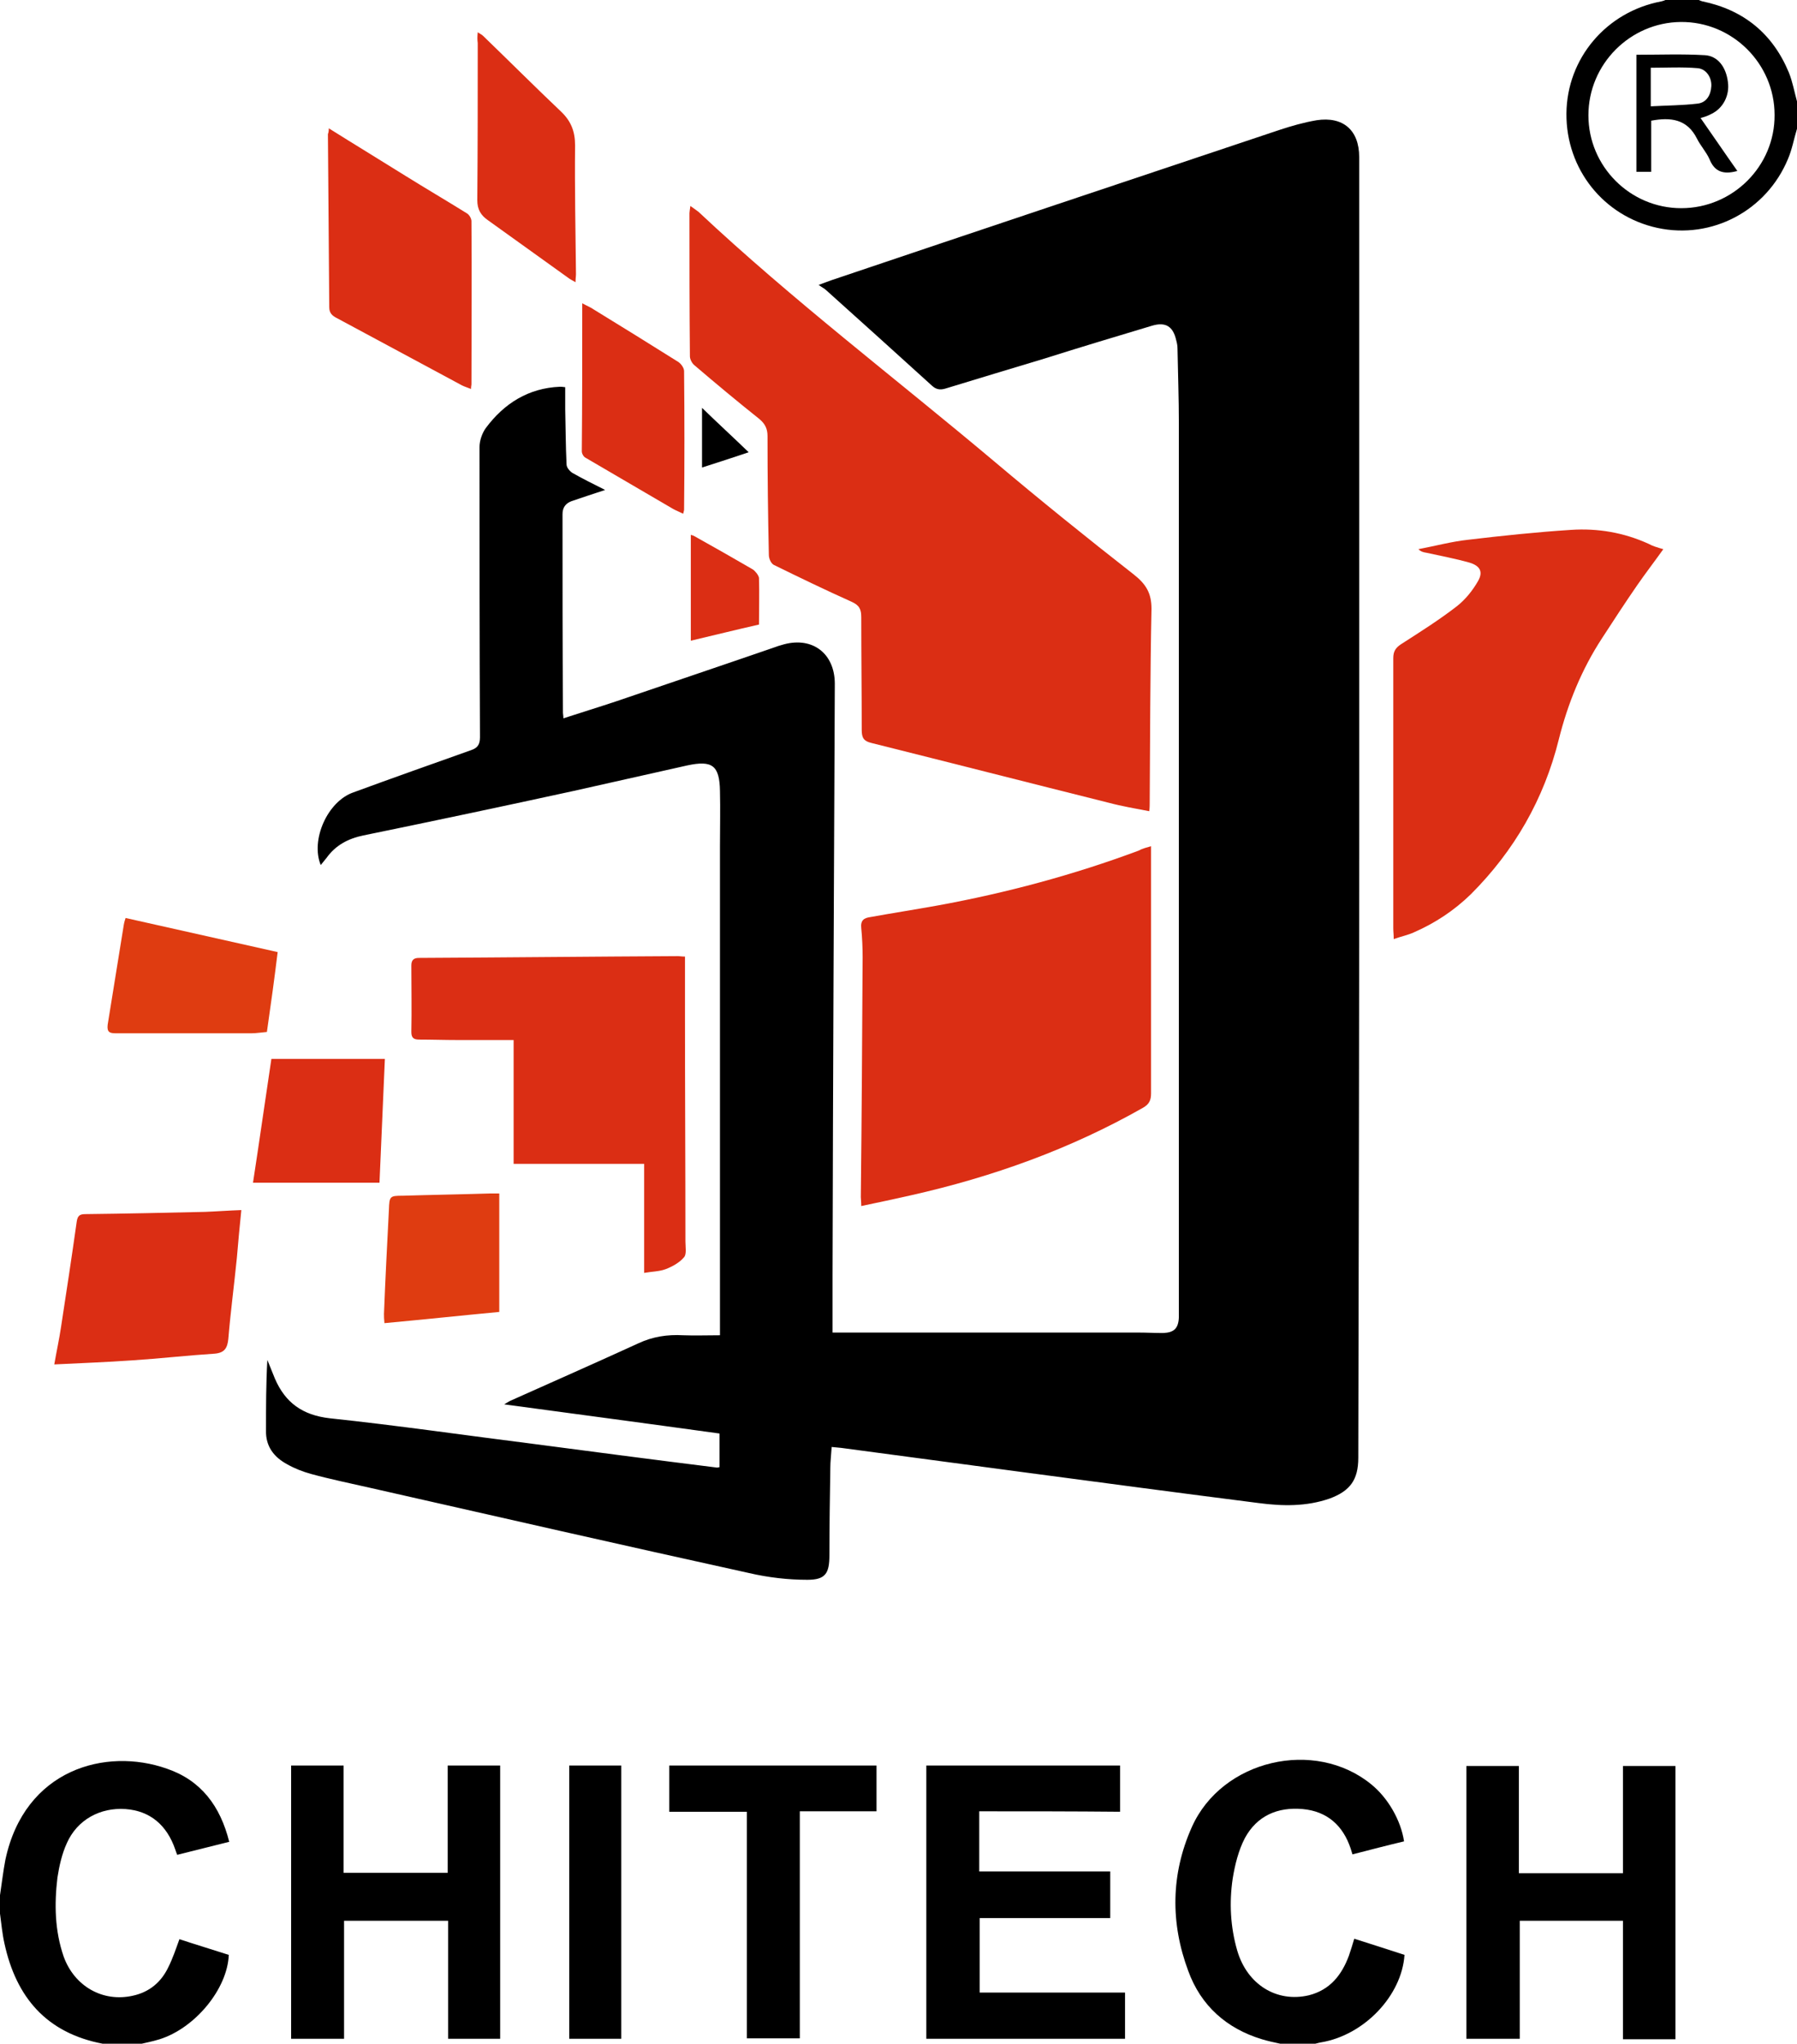
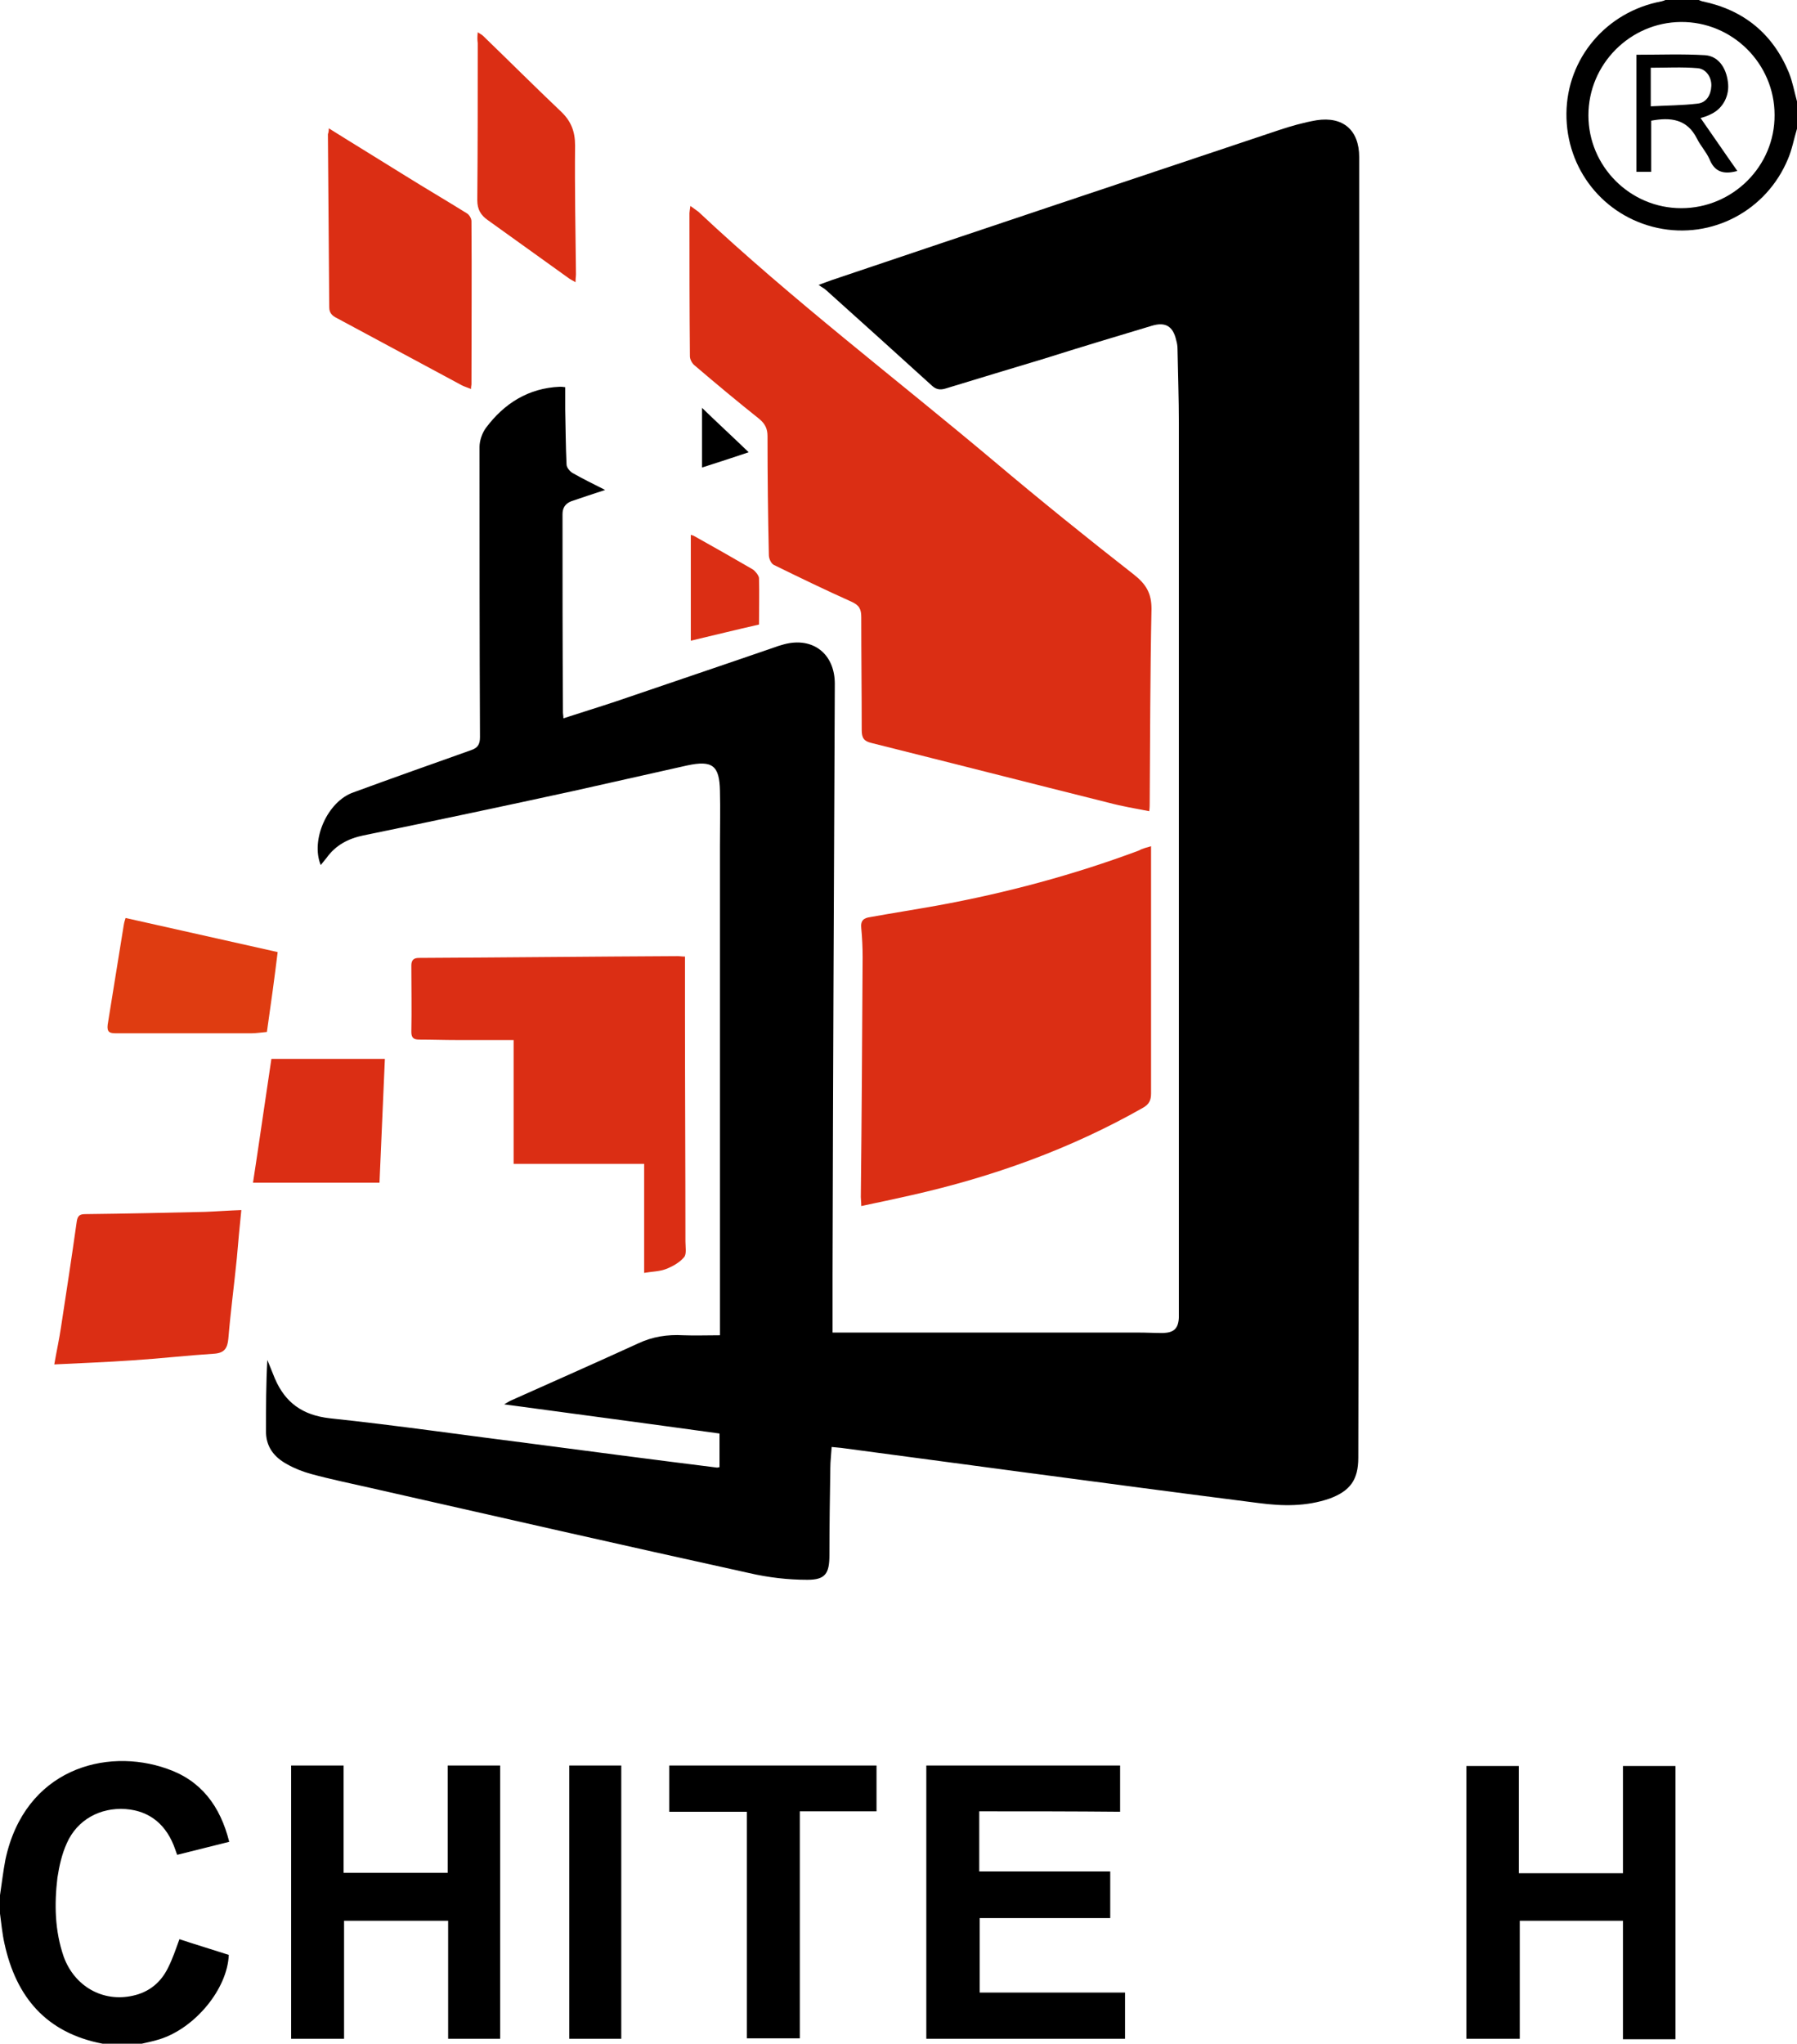
<svg xmlns="http://www.w3.org/2000/svg" version="1.1" id="图层_1" x="0px" y="0px" viewBox="0 0 400.6 455.5" style="enable-background:new 0 0 400.6 455.5;" xml:space="preserve">
  <style type="text/css">
	.st0{fill:#DB2E14;}
	.st1{fill:#DF3C11;}
</style>
  <path d="M0,422.4c0.4-2.6,0.7-5.3,1.2-7.9c4.3-20.2,22.4-25.1,36-20.3c7.6,2.6,11.9,8.3,13.9,16.3c-3.9,1-7.7,1.9-11.6,2.9  c-0.2-0.5-0.3-0.8-0.4-1.1c-1.9-5.6-5.7-8.7-11.1-9.1c-5.7-0.4-10.8,2.4-13.1,7.6c-1.1,2.4-1.7,5.1-2.1,7.7  c-0.7,5.9-0.6,11.8,1.4,17.6c2.4,6.6,8.7,10.2,15.4,8.7c3.7-0.8,6.3-3,7.9-6.3c1-2,1.7-4.1,2.5-6.3c3.6,1.2,7.3,2.3,11,3.5  c-0.3,7.6-7.5,16.3-15.4,18.8c-1.6,0.5-3.2,0.8-4.9,1.2c-2.4,0-4.9,0-7.3,0c-0.2-0.1-0.4-0.2-0.5-0.2C10.3,453.1,3.6,445.1,1,433.2  c-0.5-2.2-0.7-4.5-1-6.7C0,425.1,0,423.7,0,422.4z" />
-   <path d="M285.4,455.5c-1.4-0.3-2.8-0.6-4.1-1c-7.9-2.4-13.6-7.5-16.4-15.2c-4-10.7-3.9-21.6,0.8-32.1c6.7-15,27.4-19.8,40-9.5  c3.7,3,6.6,8,7.3,12.7c-3.8,0.9-7.6,1.9-11.5,2.9c-0.2-0.6-0.3-1-0.4-1.3c-1.7-5.1-5.2-8.3-10.7-8.8c-5.6-0.5-10.2,1.5-12.9,6.5  c-1.4,2.7-2.2,5.9-2.7,9c-0.8,5.4-0.5,10.8,1,16c2.2,7.6,8.8,11.7,16,10c4.7-1.2,7.3-4.5,8.9-8.8c0.4-1.2,0.8-2.4,1.2-3.8  c3.8,1.2,7.5,2.4,11.2,3.6c-0.6,9.1-9,17.9-18.6,19.5c-0.6,0.1-1.2,0.3-1.7,0.4C290.2,455.5,287.8,455.5,285.4,455.5z" />
  <path d="M400.6,28.7c-0.7,2.3-1.1,4.6-2,6.7c-4.8,11.6-17,18-29.1,15.4c-12-2.6-20.4-13.1-20.3-25.5c0.1-12.3,8.9-22.7,21.2-25  c0.4-0.1,0.7-0.2,1.1-0.4c2.3,0,4.6,0,6.9,0c0.4,0.1,0.7,0.3,1.1,0.4c9.2,1.9,15.7,7.2,19.3,15.9c0.8,2,1.2,4.2,1.8,6.4  C400.6,24.7,400.6,26.7,400.6,28.7z M354.1,25.7c0,11.4,9.3,20.7,20.7,20.7c11.5,0,20.9-9.4,20.8-20.8c0-11.4-9.4-20.8-20.9-20.7  C363.4,5,354.1,14.3,354.1,25.7z" />
  <path d="M185.4,322.5c-0.1,1.7-0.3,3.2-0.3,4.7c-0.1,6.5-0.2,12.9-0.2,19.4c0,4.1-0.9,5.5-4.9,5.5c-4.3,0-8.7-0.5-13-1.5  c-28.2-6.2-56.3-12.6-84.5-19c-4.4-1-8.8-1.9-13.2-3.1c-1.8-0.5-3.6-1.2-5.2-2.1c-3-1.6-4.9-4-4.8-7.6c0-5.2,0-10.4,0.3-15.7  c0.6,1.4,1.1,2.8,1.7,4.2c2.3,5.3,6.1,8.1,12.2,8.8c15.1,1.6,30.2,3.8,45.3,5.7c13.7,1.8,27.4,3.6,41.1,5.3c0.1,0,0.3-0.1,0.5-0.1  c0-2.4,0-4.8,0-7.5c-15.9-2.2-31.7-4.3-48-6.5c0.7-0.4,1.1-0.7,1.6-0.9c9.4-4.2,18.9-8.4,28.3-12.7c3.2-1.5,6.5-2,10-1.8  c2.6,0.1,5.2,0,8.2,0c0-0.8,0-1.6,0-2.5c0-35.5,0-71,0-106.5c0-4.1,0.1-8.2,0-12.3c-0.1-5.7-1.7-6.9-7.3-5.7  c-8.5,1.9-16.9,3.8-25.4,5.7c-15.6,3.4-31.2,6.7-46.8,9.9c-3.4,0.7-6.2,2.2-8.2,5c-0.4,0.5-0.8,1-1.3,1.6  c-2.3-5.6,1.5-14.2,7.3-16.2c8.7-3.2,17.5-6.3,26.2-9.4c1.5-0.5,2-1.3,2-2.9c-0.1-21.6-0.1-43.1-0.1-64.7c0-1.4,0.6-3.1,1.4-4.2  c4.1-5.5,9.5-8.9,16.5-9.2c0.3,0,0.6,0,1.2,0.1c0,1.7,0,3.3,0,4.9c0.1,4.1,0.1,8.2,0.3,12.3c0,0.7,0.7,1.5,1.3,1.9  c2.3,1.3,4.7,2.5,7.3,3.8c-2.7,0.9-5.2,1.7-7.5,2.5c-1.3,0.5-2,1.4-2,2.9c0,14.8,0,29.5,0.1,44.3c0,0.3,0.1,0.6,0.1,1.2  c4-1.3,7.9-2.5,11.8-3.8c11.7-4,23.3-7.9,34.9-11.9c0.8-0.3,1.7-0.6,2.5-0.8c6.4-1.7,11.3,2.1,11.3,8.8  c-0.2,43.9-0.4,87.8-0.5,131.8c0,4.2,0,8.3,0,12.8c0.9,0,1.7,0,2.5,0c21.9,0,43.8,0,65.7,0c1.8,0,3.6,0.1,5.5,0.1  c2.4-0.1,3.4-1,3.5-3.5c0-0.6,0-1.2,0-1.8c0-65.8,0-131.6,0-197.4c0-5.5-0.2-11-0.3-16.6c0-0.7-0.1-1.3-0.3-2  c-0.7-3.1-2.4-4.1-5.4-3.2c-8,2.4-16,4.8-23.9,7.3c-7.3,2.2-14.6,4.4-21.8,6.6c-1.2,0.4-2.2,0.5-3.3-0.5  c-7.8-7.1-15.7-14.2-23.6-21.3c-0.4-0.4-0.9-0.6-1.7-1.2c1.3-0.5,2.2-0.8,3-1.1c33.2-11.2,66.4-22.3,99.6-33.4  c2.7-0.9,5.5-1.7,8.4-2.2c5.9-0.9,9.5,2.2,9.5,8.2c0,4,0,7.9,0,11.9c0,46.1,0,92.2,0,138.2c0,46.6-0.1,93.2-0.2,139.8  c0,4.9-1.8,7.4-6.4,9.1c-5.2,1.8-10.5,1.7-15.8,1c-17.3-2.2-34.6-4.5-51.9-6.8c-13.7-1.8-27.5-3.7-41.2-5.5  C186.7,322.6,186.2,322.6,185.4,322.5z" />
  <path class="st0" d="M153.9,45.9c0.8,0.6,1.3,0.9,1.8,1.3c21,19.7,43.9,37.1,65.9,55.6c10.2,8.6,20.6,17,31.1,25.2  c2.8,2.2,4,4.2,4,7.7c-0.3,14.4-0.3,28.8-0.4,43.2c0,0.5,0,1.1-0.1,1.9c-3.1-0.6-6.1-1.1-9.1-1.9c-17.6-4.4-35.2-8.9-52.8-13.3  c-1.7-0.4-2.2-1.1-2.2-2.9c0-8.3-0.1-16.7-0.1-25.1c0-1.8-0.4-2.7-2.2-3.5c-5.8-2.6-11.6-5.4-17.3-8.2c-0.6-0.3-1.1-1.4-1.1-2.2  c-0.2-8.8-0.3-17.6-0.3-26.5c0-1.6-0.5-2.7-1.8-3.8c-4.9-3.9-9.7-7.9-14.5-12c-0.5-0.4-1-1.3-1-2c-0.1-10.6-0.1-21.3-0.1-31.9  C153.7,47.2,153.8,46.7,153.9,45.9z" />
  <path class="st0" d="M256.6,188.6c0,0.9,0,1.5,0,2.2c0,17.6,0,35.3,0,52.9c0,1.5-0.4,2.4-1.8,3.2c-16.2,9.2-33.5,15.4-51.7,19.5  c-3.6,0.8-7.2,1.6-11.1,2.4c0-0.9-0.1-1.5-0.1-2c0.2-17.8,0.3-35.7,0.4-53.5c0-2.1-0.1-4.3-0.3-6.4c-0.2-1.8,0.6-2.3,2-2.5  c5-0.9,10.1-1.7,15.1-2.6c15.3-2.8,30.2-6.8,44.7-12.2C254.7,189.1,255.6,188.9,256.6,188.6z" />
-   <path class="st0" d="M370.8,122.4c-2,2.8-4,5.4-5.8,8c-2.7,3.9-5.3,7.9-7.9,11.9c-4.5,6.9-7.6,14.5-9.6,22.5  c-3.3,13.3-9.9,24.8-19.6,34.5c-3.7,3.6-7.9,6.4-12.7,8.5c-1.3,0.6-2.8,0.9-4.5,1.5c0-1-0.1-1.7-0.1-2.4c0-20.1,0-40.1,0-60.2  c0-1.5,0.5-2.3,1.7-3.1c4.2-2.7,8.5-5.4,12.5-8.5c1.9-1.5,3.5-3.5,4.7-5.6c1.2-2.1,0.4-3.4-1.9-4.1c-3.2-0.9-6.4-1.5-9.6-2.2  c-0.6-0.1-1.2-0.2-1.8-0.8c3.7-0.7,7.4-1.7,11.1-2.1c7.6-0.9,15.2-1.7,22.9-2.2c6-0.4,11.8,0.6,17.3,3.1  C368.4,121.7,369.4,122,370.8,122.4z" />
  <path class="st0" d="M152.7,213.2c0,4.2,0,8.3,0,12.4c0,17,0.1,34.1,0.1,51.1c0,1.2,0.3,2.8-0.3,3.5c-1,1.2-2.6,2.1-4.2,2.7  c-1.4,0.5-3,0.5-4.7,0.8c0-8.1,0-16,0-24.3c-9.8,0-19.3,0-29.1,0c0-9.4,0-18.3,0-27.6c-4.4,0-8.6,0-12.7,0c-2.8,0-5.5-0.1-8.3-0.1  c-1.2,0-1.8-0.3-1.8-1.7c0.1-4.9,0-9.8,0-14.8c0-1.2,0.5-1.7,1.7-1.7c19.3-0.1,38.5-0.3,57.8-0.4C151.5,213.1,152,213.2,152.7,213.2  z" />
  <path d="M361.8,428.1c-7.7,0-15.3,0-23,0c0,8.7,0,17.4,0,26.3c-4.1,0-7.9,0-11.9,0c0-20.2,0-40.5,0-60.8c3.9,0,7.7,0,11.7,0  c0,8,0,15.9,0,23.9c7.8,0,15.4,0,23.2,0c0-7.9,0-15.9,0-23.9c4,0,7.8,0,11.7,0c0,20.3,0,40.5,0,60.9c-3.8,0-7.6,0-11.7,0  C361.8,445.6,361.8,436.9,361.8,428.1z" />
  <path d="M111.5,454.4c-3.9,0-7.7,0-11.6,0c0-8.8,0-17.4,0-26.3c-7.7,0-15.3,0-23.2,0c0,8.7,0,17.4,0,26.3c-4.1,0-7.9,0-11.8,0  c0-20.3,0-40.6,0-60.9c3.9,0,7.7,0,11.7,0c0,8,0,15.9,0,23.9c7.8,0,15.4,0,23.2,0c0-8,0-15.9,0-23.9c4,0,7.8,0,11.7,0  C111.5,413.8,111.5,434,111.5,454.4z" />
  <path d="M218.3,403.7c0,4.6,0,8.9,0,13.4c9.7,0,19.4,0,29.2,0c0,3.5,0,6.9,0,10.4c-9.7,0-19.3,0-29.1,0c0,5.6,0,11,0,16.6  c10.8,0,21.5,0,32.4,0c0,3.5,0,6.8,0,10.3c-14.7,0-29.4,0-44.3,0c0-20.2,0-40.5,0-60.9c14.4,0,28.7,0,43.2,0c0,3.4,0,6.7,0,10.3  C239.3,403.7,228.9,403.7,218.3,403.7z" />
  <path class="st0" d="M73.3,28.6c5.9,3.7,11.5,7.1,17.1,10.6c4.5,2.8,9.1,5.5,13.6,8.3c0.6,0.3,1.1,1.2,1.1,1.8  c0.1,12.1,0,24.2,0,36.3c0,0.3-0.1,0.5-0.1,1.1c-0.7-0.3-1.4-0.5-2-0.8c-9.3-5-18.6-10-27.9-15c-1-0.5-1.7-1.1-1.7-2.4  c-0.1-12.9-0.2-25.7-0.3-38.6C73.2,29.6,73.3,29.3,73.3,28.6z" />
  <path class="st0" d="M12.1,304.1c0.5-2.9,1.1-5.6,1.5-8.3c1.2-7.8,2.4-15.7,3.5-23.5c0.2-1.4,0.7-1.7,2-1.7  c8.9-0.1,17.8-0.3,26.6-0.5c2.6-0.1,5.2-0.3,8.1-0.4c-0.4,3.8-0.7,7.2-1,10.7c-0.6,6-1.4,12-1.9,18c-0.2,2-0.8,3.1-3,3.3  c-6.2,0.4-12.3,1.1-18.5,1.5C23.7,303.6,18.1,303.8,12.1,304.1z" />
  <path d="M166.5,403.8c-6,0-11.5,0-17.3,0c0-3.5,0-6.8,0-10.3c15.4,0,30.7,0,46.2,0c0,3.3,0,6.7,0,10.2c-5.6,0-11.3,0-17.1,0  c0,17,0,33.7,0,50.6c-4,0-7.8,0-11.8,0C166.5,437.6,166.5,420.8,166.5,403.8z" />
  <path class="st0" d="M106.5,7.2c0.6,0.4,0.9,0.5,1.2,0.8c5.8,5.6,11.5,11.3,17.4,16.9c2.2,2.1,3.1,4.4,3.1,7.5  c-0.1,9.6,0.1,19.1,0.2,28.7c0,0.5-0.1,0.9-0.1,1.8c-0.7-0.4-1.3-0.7-1.8-1.1c-5.9-4.2-11.8-8.5-17.7-12.7c-1.6-1.1-2.4-2.4-2.4-4.5  c0.1-11.6,0.1-23.3,0.1-35C106.4,8.9,106.4,8.2,106.5,7.2z" />
  <path class="st1" d="M61.9,212.2c-0.7,5.7-1.5,11.6-2.4,17.8c-1.2,0.1-2.4,0.3-3.5,0.3c-10,0-20.1,0-30.1,0c-1.4,0-2.1-0.2-1.9-1.9  c1.2-7.4,2.4-14.9,3.6-22.3c0.1-0.6,0.3-1.2,0.4-1.5C39.2,207.1,50.3,209.6,61.9,212.2z" />
-   <path class="st0" d="M129.8,67.6c1.1,0.6,1.9,0.9,2.6,1.4c6.2,3.8,12.5,7.7,18.7,11.6c0.7,0.4,1.4,1.4,1.4,2.1  c0.1,10.3,0.1,20.6,0,30.9c0,0.2-0.1,0.4-0.2,0.9c-0.8-0.4-1.6-0.7-2.3-1.1c-6.5-3.8-13-7.6-19.5-11.4c-0.4-0.2-0.8-0.9-0.8-1.4  C129.8,89.7,129.8,78.9,129.8,67.6z" />
  <path class="st0" d="M56.4,263.6c1.4-9.1,2.7-18.3,4.1-27.6c8.4,0,16.7,0,25.3,0c-0.4,9.2-0.8,18.3-1.2,27.6  C75.2,263.6,66,263.6,56.4,263.6z" />
  <path d="M138.5,454.4c-3.9,0-7.7,0-11.6,0c0-20.3,0-40.5,0-60.9c3.9,0,7.6,0,11.6,0C138.5,413.8,138.5,434,138.5,454.4z" />
-   <path class="st1" d="M111.3,266c0,8.9,0,17.6,0,26.4c-8.5,0.8-16.9,1.7-25.6,2.5c-0.1-1-0.1-1.5-0.1-2.1c0.3-7.7,0.7-15.4,1.1-23.2  c0.1-3,0.2-3.1,3.1-3.1c6.5-0.2,12.9-0.3,19.4-0.5C109.8,266,110.5,266,111.3,266z" />
  <path class="st0" d="M169.2,139.2c-5.3,1.2-10.1,2.4-15.2,3.6c0-8,0-15.8,0-23.6c0.2,0.1,0.5,0.1,0.8,0.3c4.3,2.4,8.7,4.9,13,7.4  c0.6,0.4,1.3,1.3,1.4,1.9C169.3,132.2,169.2,135.7,169.2,139.2z" />
  <path d="M156.5,90.9c3.6,3.5,7,6.6,10.4,9.9c-3.6,1.2-6.9,2.3-10.4,3.4C156.5,99.9,156.5,95.6,156.5,90.9z" />
  <path d="M387.3,38.1c-3.2,0.9-5.1,0.1-6.2-2.6c-0.7-1.6-2-3-2.8-4.6c-2.2-4.4-5.9-4.8-10.2-4c0,3.8,0,7.5,0,11.4c-1.2,0-2.2,0-3.3,0  c0-8.8,0-17.5,0-26.1c5.2,0,10.3-0.2,15.3,0.1c2.9,0.2,4.7,2.7,5.1,6c0.4,2.9-1,5.8-3.7,7.1c-0.9,0.5-2,0.8-2.4,0.9  C381.7,30,384.4,34,387.3,38.1z M368,23.7c3.6-0.2,7-0.2,10.4-0.6c2-0.2,3-1.9,3.1-3.9c0.1-1.9-1.1-3.8-3-4c-3.5-0.3-7-0.1-10.5-0.1  C368,17.8,368,20.5,368,23.7z" />
</svg>